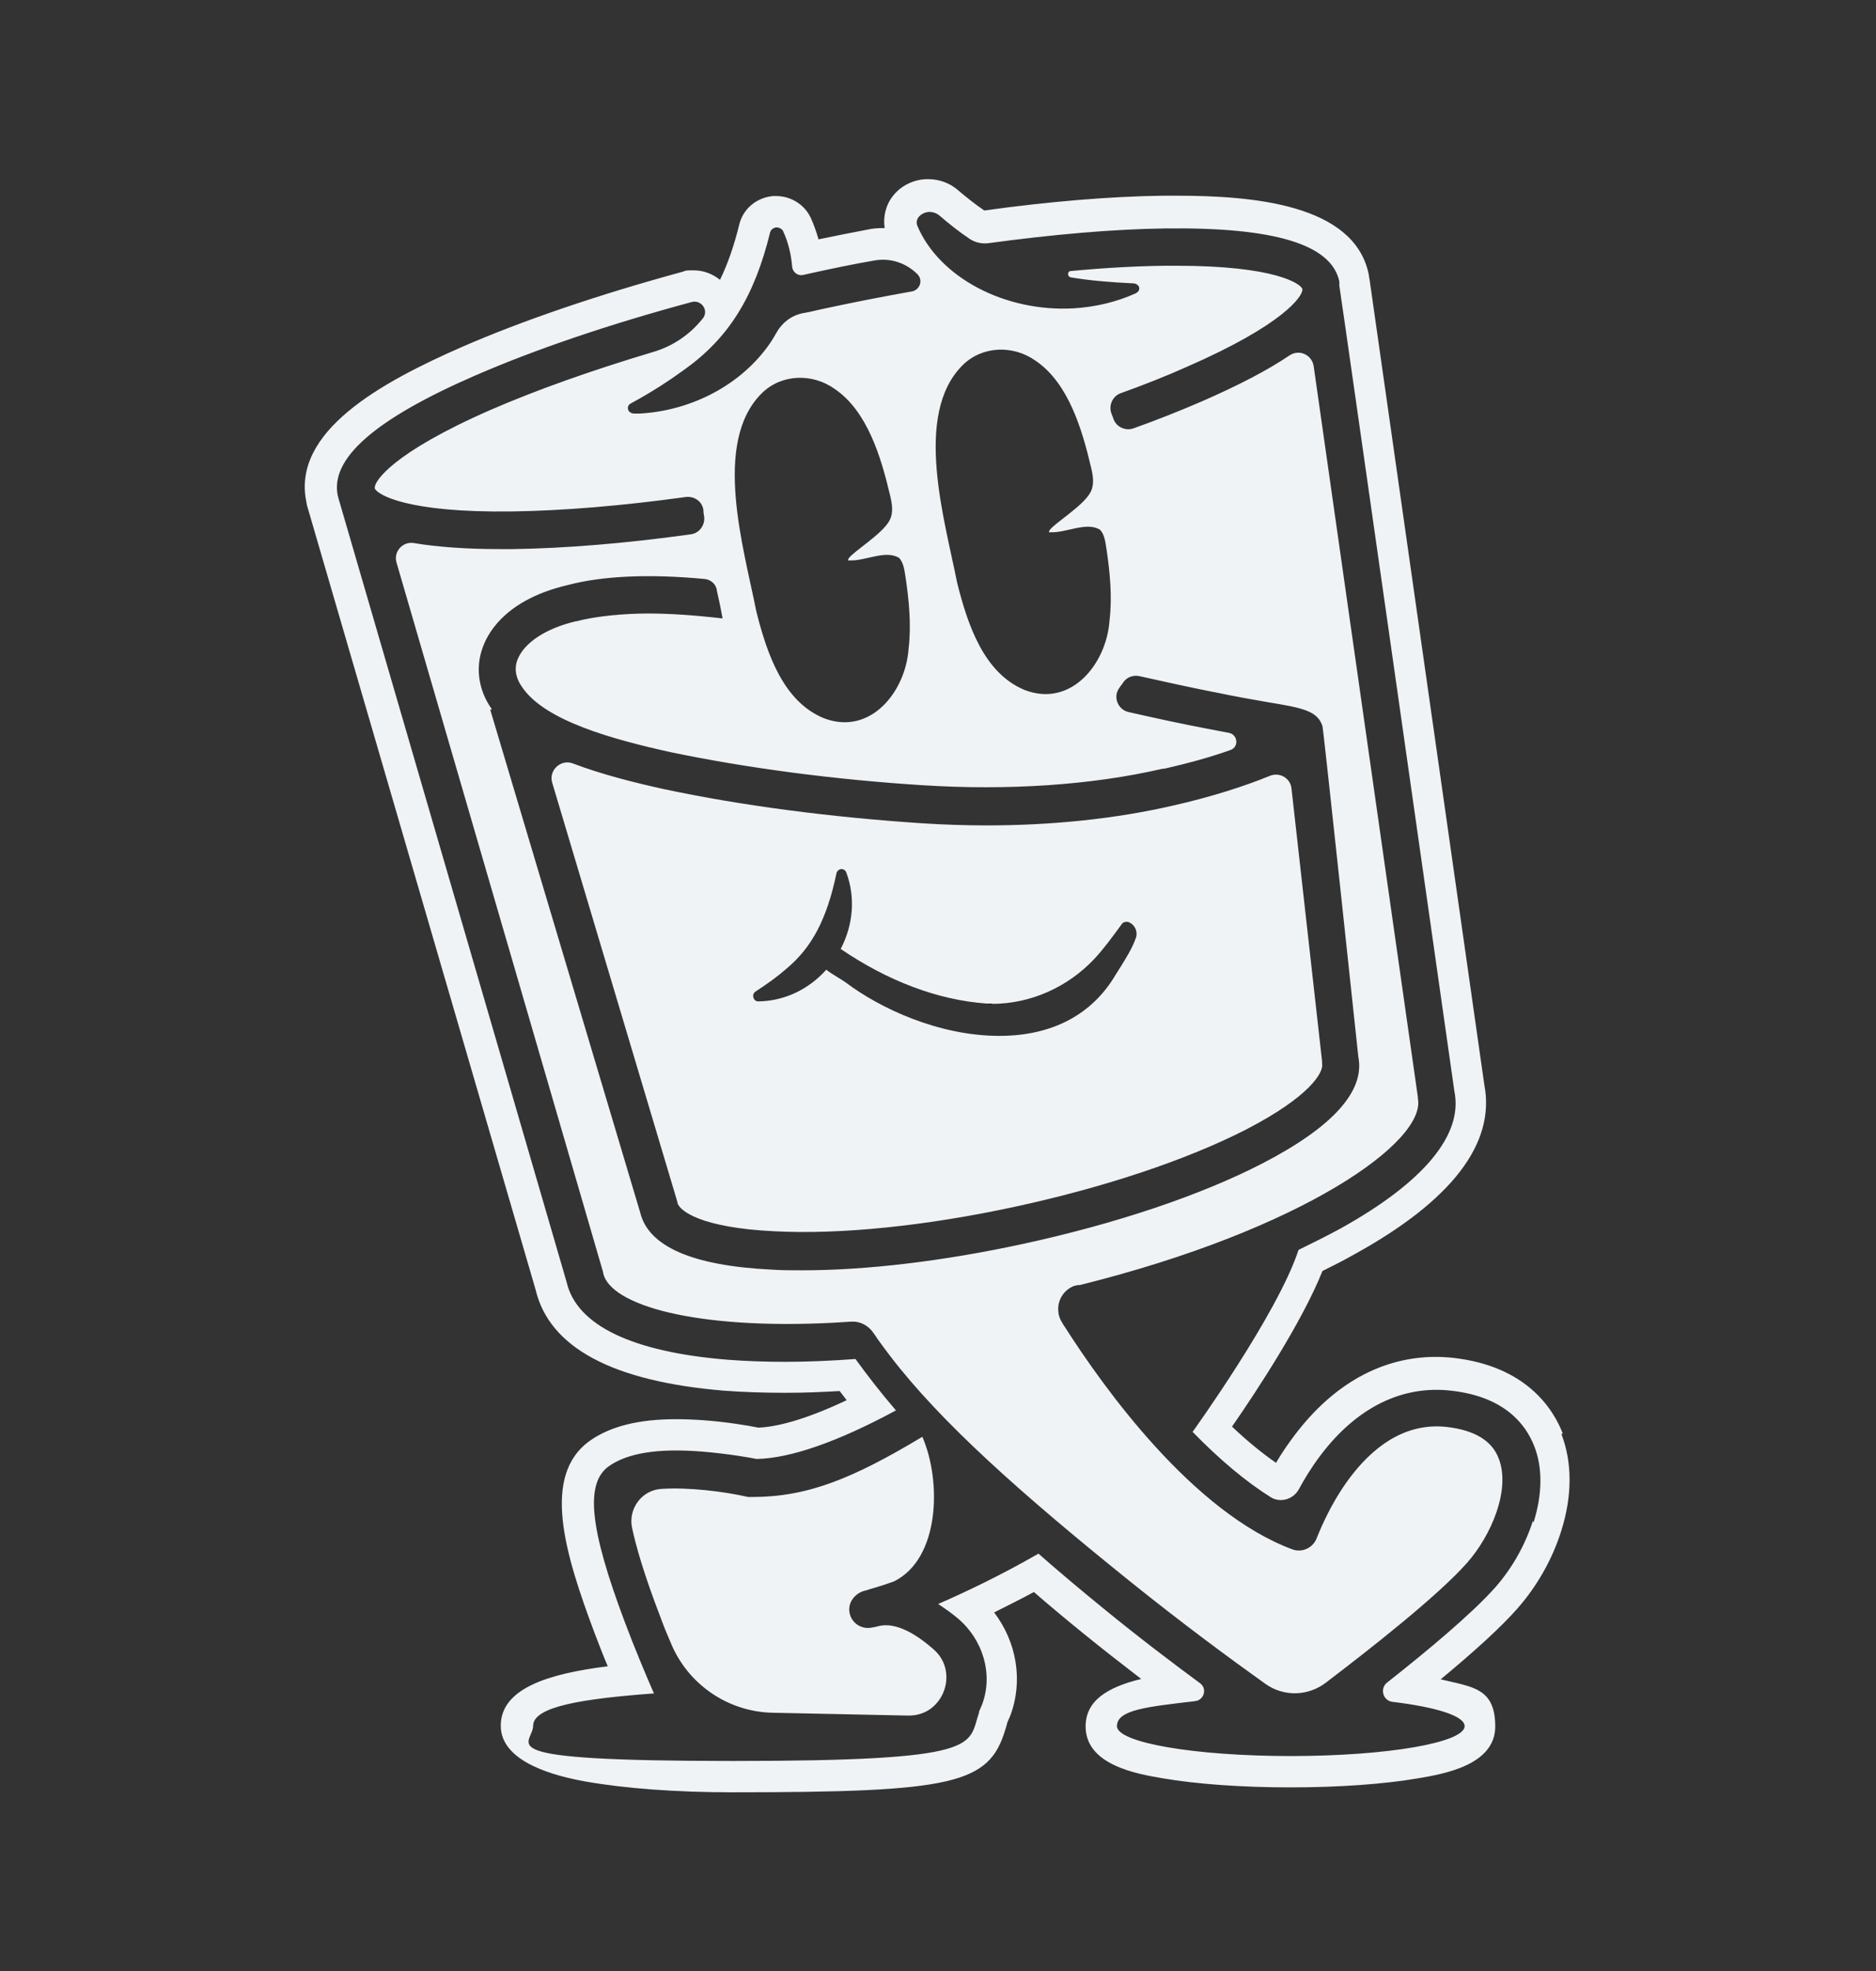
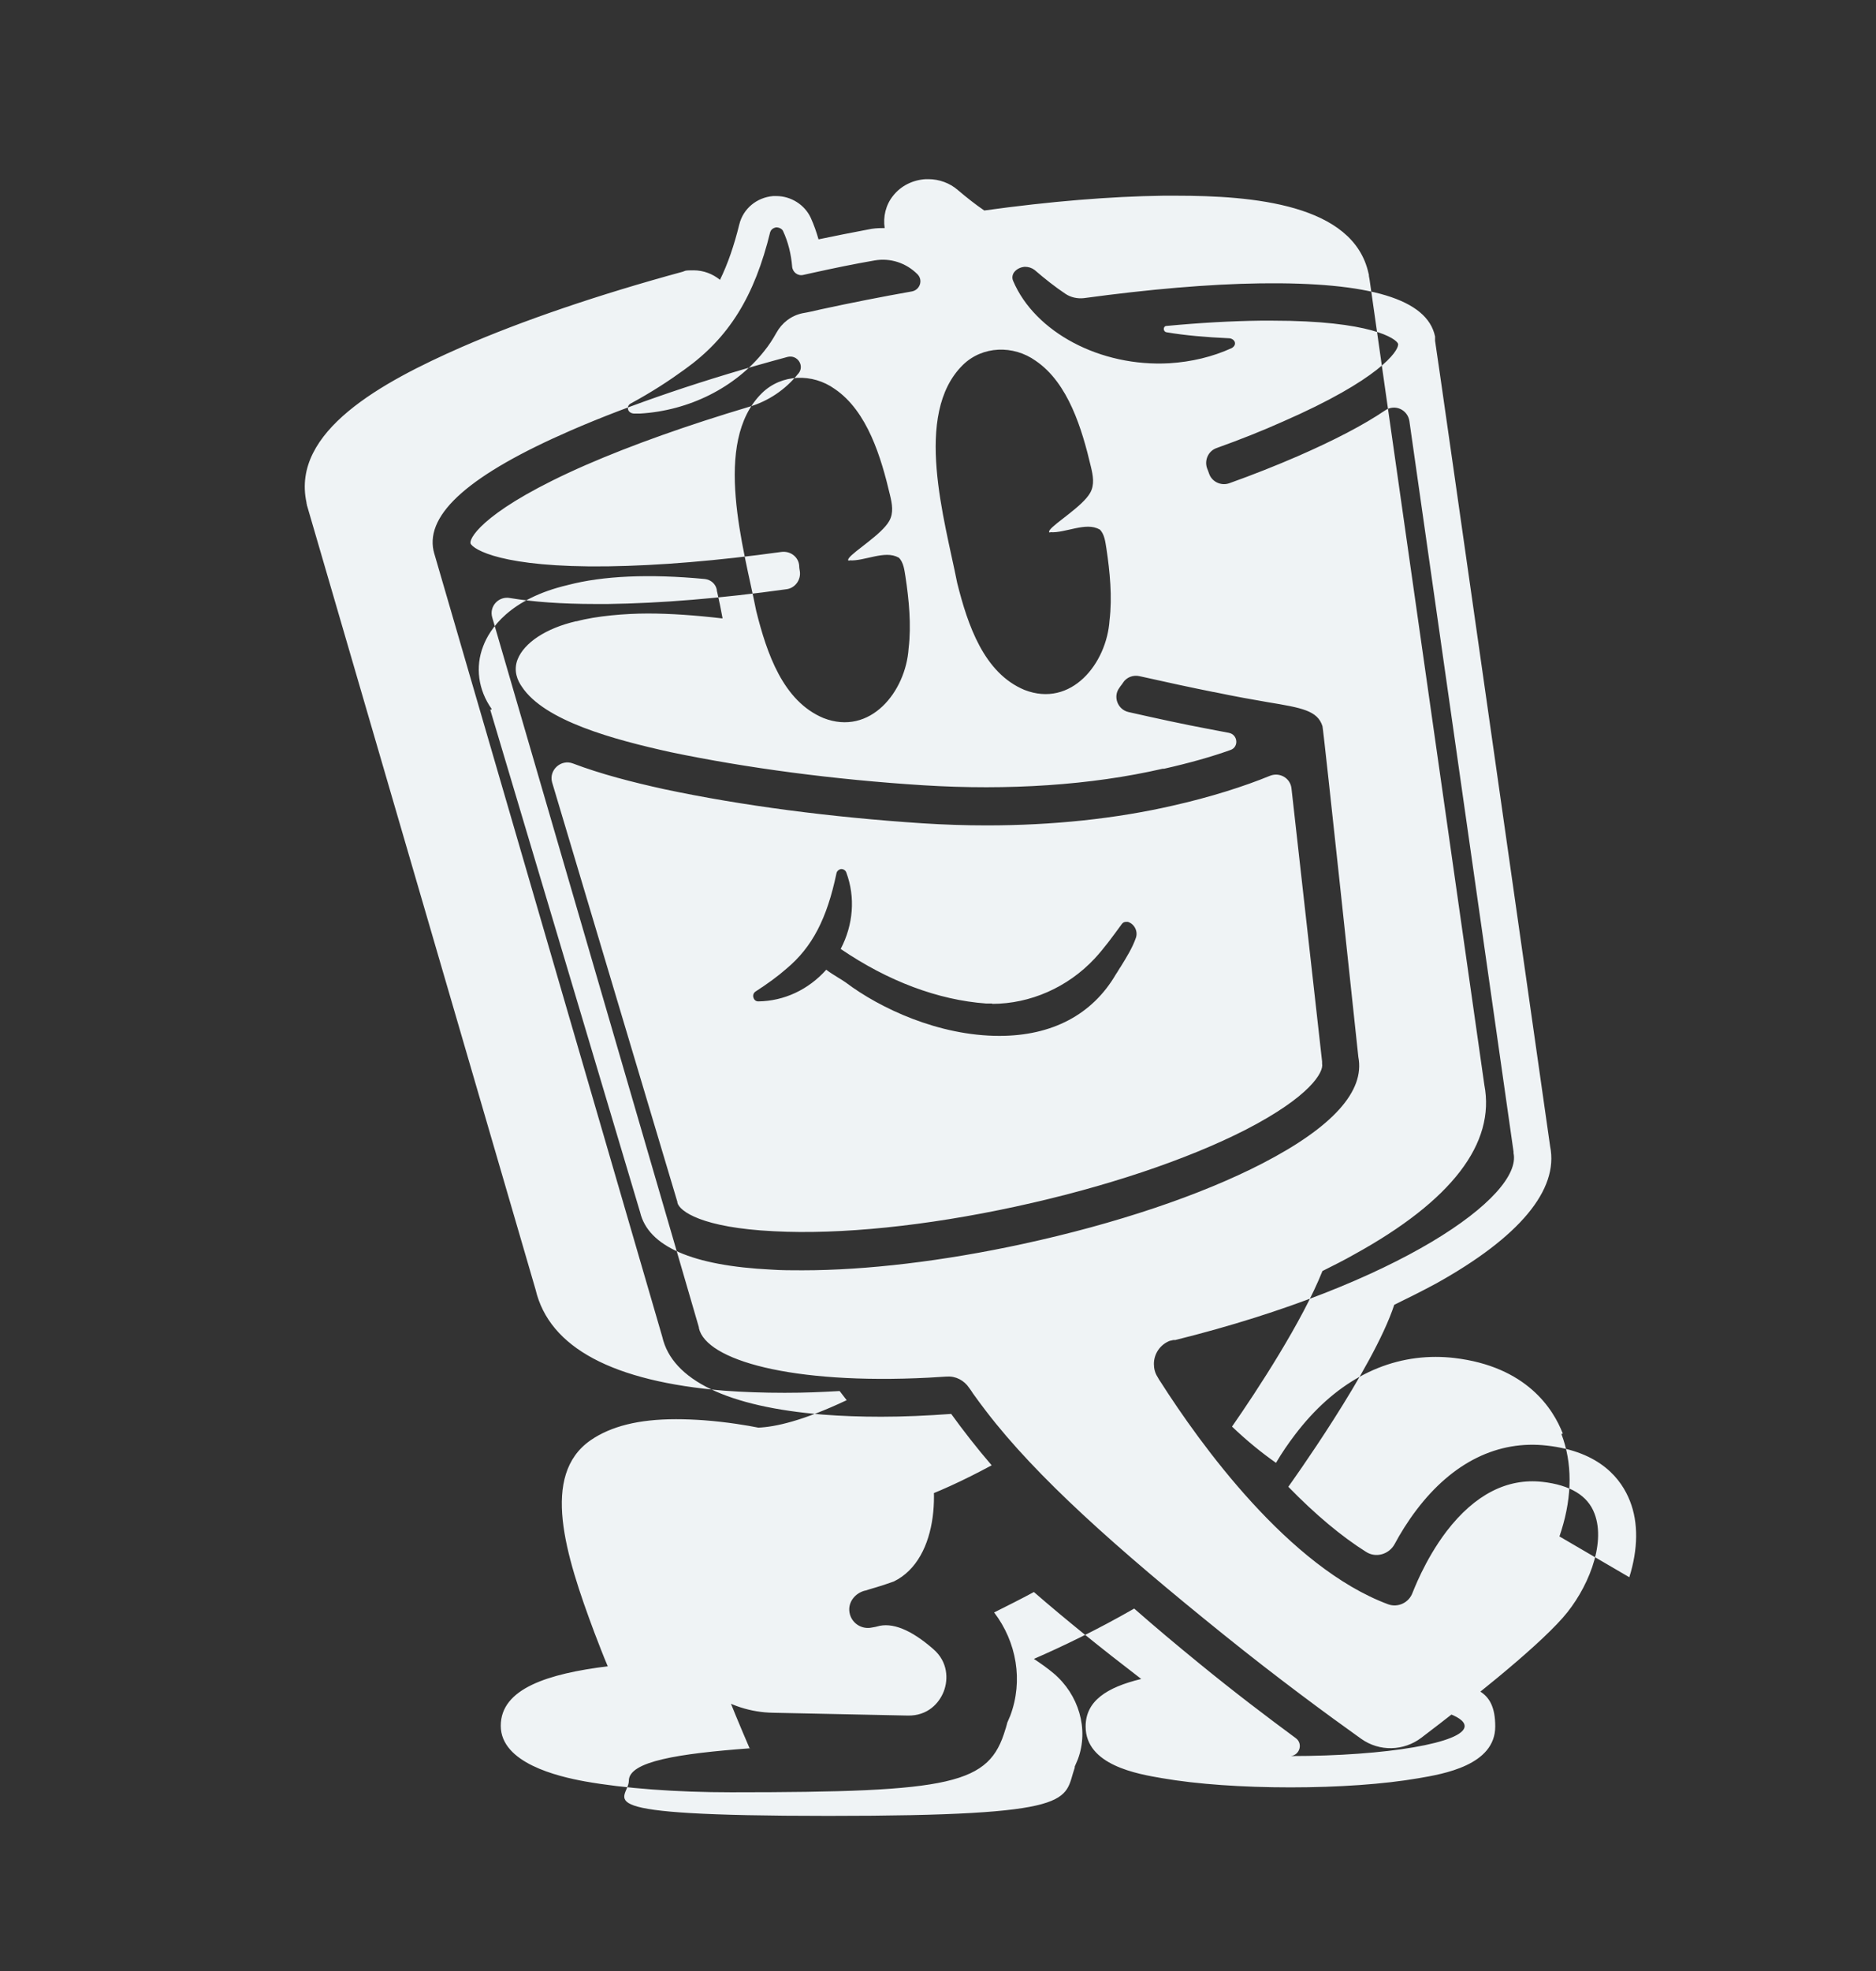
<svg xmlns="http://www.w3.org/2000/svg" id="Layer_1" version="1.1" viewBox="0 0 533.1 560">
  <rect x="0" y="0" width="533.1" height="560" fill="#333333" stroke="none" />
  <defs>
    <style>
      .st0 {
        fill: #eff3f5;
      }
    </style>
  </defs>
-   <path class="st0" d="M188.7,224.2c-9.1-2-18-4.3-25.9-7.3-3.4-1.3-6.9,1.9-5.9,5.4l35.6,119.2v.2c.6,2.4,6.9,7.1,27.4,8.1,18.9,1,43.3-1.5,68.7-7,25.4-5.5,48.7-13.3,65.5-21.9,18.2-9.4,22.1-16.3,21.6-18.7v-.3c0,0,0-.3,0-.3l-8.7-77.6c-.3-2.9-3.3-4.7-6.1-3.6-7.3,3-17,6.1-27.7,8.5-16.1,3.7-34.1,5.6-52.8,5.6-6,0-12.1-.2-18.3-.6-25.9-1.7-51.3-5-73.4-9.7ZM281.9,285.2c10.9,0,21.5-4.7,29.1-12.8,2.7-2.9,5.1-6.2,7.8-9.9.3-.4.7-.6,1.2-.6s.3,0,.5,0c1.9.6,2.9,2.7,2.3,4.5-1,2.9-2.7,5.6-4.3,8.2-.5.7-.9,1.5-1.4,2.2-6.7,11.5-18.2,17.5-33.1,17.5h0c-17.2,0-33.9-7.8-43.7-15.2-.7-.5-1.4-.9-2.2-1.4-1.1-.7-2.3-1.4-3.3-2.2-5.1,5.7-12,8.9-19.3,9h0c-.7,0-1.2-.4-1.4-1.1-.2-.6,0-1.3.6-1.7,3.4-2.2,6.3-4.3,8.8-6.5,7.3-6.1,11.5-14.2,14.2-27.1.1-.6.7-1.1,1.3-1.2,0,0,0,0,.1,0,.6,0,1.2.4,1.4,1,2.6,7,2,14.8-1.6,21.7,13.5,9.2,27.7,14.5,41.3,15.5.6,0,1.2,0,1.8,0ZM265.2,468.5c-6.3-5.5-11.7-7.7-16-6.4,0,0-.7.2-1.5.3-2.9.6-5.8-1.3-6.3-4.3-.5-2.9,1.6-5.5,4.4-6.2,0,0,.1,0,.1,0,1.4-.5,4-1.1,8.1-2.6,13.1-6.4,13.6-28.5,8.1-41.1-20,12-32.7,17.1-48.4,17.1h-1.1c-7-1.6-17-2.8-24.6-2.3-5.6.3-9.5,5.6-8.4,11,1.1,5.2,3.4,13.3,8.1,25.5.9,2.5,1.9,4.9,2.9,7.2,4.8,11.8,16.3,19.7,29.1,19.9l38.3.8c5.6.1,8.9-3.5,10.2-6.9,1.3-3.4,1.2-8.4-3-12ZM444.1,407.3c-2.7-7-10.3-19.1-30.9-21.5-1.7-.2-3.5-.3-5.2-.3-15.2,0-29,7.6-40,22.1-1.9,2.5-3.7,5.1-5.4,8-4-2.8-8.2-6.2-12.5-10.3,7.1-10.2,20-29.9,25.7-44.2,3.2-1.6,6.2-3.1,9-4.7,27.8-15.3,40.2-31.6,37-48.2l-32.6-228.7s-.2-1-.2-1.1c0-.3,0-.5-.1-.7-4.3-19.8-33.2-22.1-54.6-22.1s-2.5,0-3.8,0c-14.9.2-32,1.6-50.8,4.2-2.5-1.7-4.9-3.6-7.5-5.8-2.3-2-5.3-3.1-8.4-3.1s-.5,0-.7,0c-3.7.2-7.1,1.9-9.3,4.7-2.1,2.6-2.9,6-2.4,9.2-.2,0-.4,0-.6,0-1.4,0-2.8.1-4.1.4-4.7.9-9.4,1.8-14.1,2.8-.6-2.1-1.3-4.1-2.2-6.1-1.7-3.7-5.6-6.2-9.8-6.2s-.4,0-.7,0c0,0-.1,0-.2,0-4.7.4-8.5,3.6-9.6,8-1.5,6.1-3.3,11.3-5.5,15.8-2.1-1.7-4.7-2.7-7.5-2.7s-2.1.1-3.1.4c-23.9,6.5-45.6,13.9-62.8,21.4-22.8,10-48.5,24-44.1,44.2,0,.2,0,.3.1.5,0,.2,0,.3.1.5l64.9,222.6c3.9,16.5,22,26.1,53.6,28.7,5.4.4,11.2.6,17.2.6s10.1-.2,15.6-.5c.6.8,1.3,1.7,2,2.6-12.5,5.9-20.3,7.6-25.1,7.8-3-.6-8.8-1.6-15.5-2.1-2.8-.2-5.4-.3-7.9-.3-10.6,0-18.5,2-24.3,6-14.2,9.9-7.2,32.4,1.1,54.6,1.2,3.1,2.4,6.3,3.8,9.6-16.9,2.1-30.4,6.3-30.4,16.9s16.2,14.4,23.9,15.8c11.2,2,26,3.1,41.6,3.1,63.2,0,73.3-2.3,77.9-17.9.2-.5.3-1.1.5-1.7,0,0,0,0,0-.1.3-.7.6-1.4.9-2.1,3.7-9.9,1.8-20.9-4.6-29.3,3.8-1.9,7.6-3.8,11.3-5.8,4.6,4,9.3,7.9,14.1,11.8,5.3,4.3,10.8,8.6,16.4,12.9-9.9,2.4-15.8,6.3-15.8,13.5,0,11,14.7,13.5,21.8,14.7,9.8,1.7,22.8,2.6,36.4,2.6s26.6-.9,36.4-2.6c7.1-1.2,21.8-3.7,21.8-14.7s-6.5-11.2-15.5-13.4c9.9-8.2,17.2-14.9,21.7-20,5.6-6.3,10.1-14.2,12.6-22.3,3.1-9.9,3.1-19.3,0-27.4ZM218.9,65.9c.2-.7.9-1.2,1.7-1.3,0,0,0,0,0,0,.8,0,1.6.4,1.9,1,1.5,3.2,2.3,6.6,2.6,10.1.1,1.6,1.6,2.8,3.2,2.4.9-.2,1.8-.4,2.7-.6,5.9-1.3,11.7-2.5,17.5-3.5,4.5-.8,9,.7,12.2,3.9,0,0,0,0,0,0,1.7,1.7.7,4.5-1.6,4.9-8.5,1.5-17.1,3.2-25.9,5.1-1.7.4-3.4.8-5.2,1.1-3.2.7-5.8,2.7-7.4,5.6-1,1.8-2.1,3.5-3.4,5.1-8.2,10.4-21.4,17-35.4,17.8-.5,0-1,0-1.5,0-.8,0-1.6-.4-1.8-1.1-.2-.7,0-1.4.8-1.8,5.9-3.2,10.8-6.4,15.2-9.6,12.6-9,19.9-20.7,24.4-39.2ZM298.5,151.2c4.2.3,10.1-3,13.9-.8h.1c1.4,1.4,1.6,3.6,1.9,5.4,1,6.6,1.7,13.8.9,20.4-.8,12.3-10.9,25-24.2,19.8-11.5-4.8-16.1-18.4-19.1-30.4-3.5-17.8-12.6-47.9,1.6-61.9,5.6-5.5,14.4-5.7,20.7-1.2,9.3,6.3,13.2,19.5,15.7,30.1.6,2.5,1.1,5.1-.2,7.4-2.1,3.8-10.1,8.6-11.5,10.6-.2.3-.3.6,0,.7ZM330.8,218.4c7.1-1.6,13.5-3.4,18.8-5.3,2.5-.8,2.2-4.4-.4-4.9-2-.4-4.1-.8-6.3-1.2-6.4-1.2-13.8-2.8-22.2-4.7-3.1-.7-4.5-4.4-2.6-6.9.3-.5.7-.9,1-1.4,1-1.6,2.9-2.3,4.7-1.9,8,1.8,15,3.3,21,4.5h.1c6.2,1.3,11.3,2.2,15.4,2.9,9.7,1.6,14.1,2.4,15.5,6.8.3.9,10.2,94,10.2,94,1.9,9.7-7.3,19.9-27.2,30.2-17.6,9.1-41.8,17.2-68.1,22.9-22.6,4.9-44.5,7.5-62.7,7.5-3,0-6,0-8.8-.2-22.5-1.1-35-6.6-37.3-16.3l-42.6-142.8h.4c0-.1,0-.2,0-.2-3.8-5.4-4.7-11.9-2.4-17.8,1.8-4.8,7.4-13.5,24.1-17.4,9.9-2.6,23.1-3.2,38.9-1.7,1.7.2,3.1,1.4,3.4,3.1,0,.2,0,.4.1.6.6,2.6,1.1,5.1,1.5,7.3v.2c-7.7-.9-14.8-1.4-21.2-1.4s-14.7.7-20.2,2.2h-.2c-8.6,2-14.7,6.1-16.6,10.8-1.3,3.3,0,6.1,1.2,7.8h0c6.4,9.7,26,15,42.3,18.6,21.6,4.5,46.4,7.8,71.8,9.4,24.1,1.5,47.6,0,68-4.7ZM241.4,159.2c4.2.3,10.1-3,13.9-.8h.1c1.4,1.4,1.6,3.6,1.9,5.4,1,6.6,1.7,13.8.9,20.4-.8,12.3-10.9,25-24.2,19.8-11.5-4.8-16.1-18.4-19.1-30.4-3.5-17.8-12.6-47.9,1.6-61.9,5.6-5.5,14.4-5.7,20.7-1.2,9.3,6.3,13.2,19.5,15.7,30.1.6,2.5,1.1,5.1-.2,7.4-2.1,3.8-10.1,8.6-11.5,10.6-.2.3-.3.6,0,.7ZM435.6,432.1c-2.2,6.9-6,13.6-10.8,19-6.7,7.5-19.3,18-30.6,26.9-2.2,1.7-1.2,5.2,1.5,5.5,12.4,1.5,20.5,4,20.5,6.9,0,4.7-22.1,8.5-49.4,8.5s-49.4-3.8-49.4-8.5,8.8-5.5,22.2-7.1c2.6-.3,3.5-3.6,1.4-5.1-8-5.9-17.5-13.1-27.4-21.2-6.5-5.3-12.7-10.5-18.5-15.6-10.8,6.2-20.7,10.9-28.5,14.3,1.8,1.2,3.7,2.5,5.6,4.1,7.1,6,10.1,15.8,6.9,24.4-.3.7-.6,1.4-.9,2.1,0,0,0,0,0,0,0,0,0,.2,0,.3-3.2,9.3,1.7,13.7-70,13.7s-56.7-4.5-56.7-10,14.2-7.7,34.4-9.2c0,0,0,.1,0,.2-2.5-5.8-5.6-13.1-8.4-20.6-10-26.6-11.3-39.4-4.4-44.2,5.3-3.7,13.9-5.1,26.4-4.1,7.3.6,13.6,1.7,15.5,2.1,9.7-.2,23.1-4.9,39.6-13.8-4.3-5-8.1-9.9-11.5-14.6-6.9.5-13.5.8-19.9.8-5.8,0-11.3-.2-16.5-.6-27.1-2.2-42.9-9.8-45.7-22.1l-64.9-222.9h0c0-.1,0-.2-.1-.4-2.3-10.6,10.5-21.8,39-34.2,17-7.4,38.2-14.6,61.6-20.9,2.8-.7,4.9,2.5,3.1,4.7,0,0,0,0-.1.1-3.6,4.5-8.5,7.8-14,9.4-17.4,5.2-33.2,10.8-46.3,16.5-28.1,12.3-33,20.4-32.8,22.1h0c0,0,0,.2,0,.2.8,1.7,8.9,6.9,39,6.5,14.5-.2,31.3-1.6,49.4-4.1,2.5-.3,4.8,1.4,5,3.9,0,.6.1,1.1.2,1.7.3,2.4-1.4,4.7-3.8,5-18.6,2.6-35.9,4-50.7,4.2-1.2,0-2.5,0-3.6,0-9.6,0-17.7-.6-24.3-1.7-3.2-.6-6,2.4-5,5.6l58.7,201.6v.2c2,9.1,26.2,16.1,65.3,14.1l4.9-.3h.3s0,0,0,0c2.5-.2,4.9,1.1,6.3,3.2.4.5.7,1,1.1,1.6,1.2,1.7,2.4,3.3,3.7,5,14.3,18.7,37,38.9,67.4,63.4,15.5,12.5,29.8,23,39.2,29.7,5.2,3.7,12.1,3.5,17.1-.3,12.5-9.5,31.9-24.7,40.2-34.1,6.9-7.8,12.4-20.8,9-29.6-1.9-5.1-6.9-8.1-14.8-9-10-1.1-19.2,3.6-27.2,14-6.4,8.4-9.6,17.4-9.7,17.5h0c-1,2.8-4.1,4.3-6.9,3.3-28.3-10.5-53.6-45.8-64.7-63.2-.3-.4-.6-.9-.8-1.3-.8-1.2-1.1-2.5-1.1-3.8,0-2.8,1.7-5.5,4.6-6.6.2,0,.3,0,.5-.1.2,0,.3-.1.5-.1h.5c0-.1,0,0,0,0,63.6-15.8,98.7-40.9,96.1-53.1v-.4c0,0-29.6-207.6-29.6-207.6-.5-3.2-4.1-4.9-6.9-3-6.2,4.2-14.5,8.5-24.8,13-6,2.6-12.5,5.2-19.5,7.7-2.3.8-4.9-.4-5.7-2.7-.2-.6-.4-1.1-.6-1.6-.8-2.3.4-4.9,2.7-5.7,6.7-2.4,13-4.9,18.8-7.5,27.5-12,32.8-20,32.8-21.9v-.2s0,0,0,0c-.5-1.5-7.8-6.6-35.7-6.6s-2.2,0-3.4,0c-8.2.1-17.2.6-26.7,1.5-1,0-1.1,1.6,0,1.8,5.3.9,11.2,1.4,17.7,1.7.8,0,1.5.5,1.7,1.1.2.7-.2,1.3-.9,1.7-5.5,2.5-11.4,3.9-17.7,4.3-19.6,1.1-38.2-8.8-44.4-23.4-.4-.9-.2-1.9.4-2.6.7-.8,1.7-1.3,2.9-1.4,1.1,0,2,.3,2.8.9,2.9,2.5,5.8,4.8,8.8,6.8,1.5,1,3.4,1.4,5.2,1.2,18.4-2.5,35.5-4,50.2-4.2,31.1-.4,47.4,4.5,49.6,15.1,0,.1,0,.3,0,.4h0s0,0,0,0v.8c.1,0,32.7,228.9,32.7,228.9,2.5,12.3-8.7,25.8-32.5,39-3.7,2-7.7,4-11.8,6-5.9,18.1-29.9,51.4-30.1,51.7,7.7,7.9,15.1,14.1,22.1,18.5,2.8,1.8,6.5.7,8.1-2.2,1.6-3,3.7-6.4,6.2-9.7,10.3-13.6,23.2-19.9,37.1-18.3,15.2,1.7,21.2,9.6,23.6,15.8,2.4,6.1,2.3,13.6-.2,21.6Z" />
+   <path class="st0" d="M188.7,224.2c-9.1-2-18-4.3-25.9-7.3-3.4-1.3-6.9,1.9-5.9,5.4l35.6,119.2v.2c.6,2.4,6.9,7.1,27.4,8.1,18.9,1,43.3-1.5,68.7-7,25.4-5.5,48.7-13.3,65.5-21.9,18.2-9.4,22.1-16.3,21.6-18.7v-.3c0,0,0-.3,0-.3l-8.7-77.6c-.3-2.9-3.3-4.7-6.1-3.6-7.3,3-17,6.1-27.7,8.5-16.1,3.7-34.1,5.6-52.8,5.6-6,0-12.1-.2-18.3-.6-25.9-1.7-51.3-5-73.4-9.7ZM281.9,285.2c10.9,0,21.5-4.7,29.1-12.8,2.7-2.9,5.1-6.2,7.8-9.9.3-.4.7-.6,1.2-.6s.3,0,.5,0c1.9.6,2.9,2.7,2.3,4.5-1,2.9-2.7,5.6-4.3,8.2-.5.7-.9,1.5-1.4,2.2-6.7,11.5-18.2,17.5-33.1,17.5h0c-17.2,0-33.9-7.8-43.7-15.2-.7-.5-1.4-.9-2.2-1.4-1.1-.7-2.3-1.4-3.3-2.2-5.1,5.7-12,8.9-19.3,9h0c-.7,0-1.2-.4-1.4-1.1-.2-.6,0-1.3.6-1.7,3.4-2.2,6.3-4.3,8.8-6.5,7.3-6.1,11.5-14.2,14.2-27.1.1-.6.7-1.1,1.3-1.2,0,0,0,0,.1,0,.6,0,1.2.4,1.4,1,2.6,7,2,14.8-1.6,21.7,13.5,9.2,27.7,14.5,41.3,15.5.6,0,1.2,0,1.8,0ZM265.2,468.5c-6.3-5.5-11.7-7.7-16-6.4,0,0-.7.2-1.5.3-2.9.6-5.8-1.3-6.3-4.3-.5-2.9,1.6-5.5,4.4-6.2,0,0,.1,0,.1,0,1.4-.5,4-1.1,8.1-2.6,13.1-6.4,13.6-28.5,8.1-41.1-20,12-32.7,17.1-48.4,17.1h-1.1c-7-1.6-17-2.8-24.6-2.3-5.6.3-9.5,5.6-8.4,11,1.1,5.2,3.4,13.3,8.1,25.5.9,2.5,1.9,4.9,2.9,7.2,4.8,11.8,16.3,19.7,29.1,19.9l38.3.8c5.6.1,8.9-3.5,10.2-6.9,1.3-3.4,1.2-8.4-3-12ZM444.1,407.3c-2.7-7-10.3-19.1-30.9-21.5-1.7-.2-3.5-.3-5.2-.3-15.2,0-29,7.6-40,22.1-1.9,2.5-3.7,5.1-5.4,8-4-2.8-8.2-6.2-12.5-10.3,7.1-10.2,20-29.9,25.7-44.2,3.2-1.6,6.2-3.1,9-4.7,27.8-15.3,40.2-31.6,37-48.2l-32.6-228.7s-.2-1-.2-1.1c0-.3,0-.5-.1-.7-4.3-19.8-33.2-22.1-54.6-22.1s-2.5,0-3.8,0c-14.9.2-32,1.6-50.8,4.2-2.5-1.7-4.9-3.6-7.5-5.8-2.3-2-5.3-3.1-8.4-3.1s-.5,0-.7,0c-3.7.2-7.1,1.9-9.3,4.7-2.1,2.6-2.9,6-2.4,9.2-.2,0-.4,0-.6,0-1.4,0-2.8.1-4.1.4-4.7.9-9.4,1.8-14.1,2.8-.6-2.1-1.3-4.1-2.2-6.1-1.7-3.7-5.6-6.2-9.8-6.2s-.4,0-.7,0c0,0-.1,0-.2,0-4.7.4-8.5,3.6-9.6,8-1.5,6.1-3.3,11.3-5.5,15.8-2.1-1.7-4.7-2.7-7.5-2.7s-2.1.1-3.1.4c-23.9,6.5-45.6,13.9-62.8,21.4-22.8,10-48.5,24-44.1,44.2,0,.2,0,.3.1.5,0,.2,0,.3.1.5l64.9,222.6c3.9,16.5,22,26.1,53.6,28.7,5.4.4,11.2.6,17.2.6s10.1-.2,15.6-.5c.6.8,1.3,1.7,2,2.6-12.5,5.9-20.3,7.6-25.1,7.8-3-.6-8.8-1.6-15.5-2.1-2.8-.2-5.4-.3-7.9-.3-10.6,0-18.5,2-24.3,6-14.2,9.9-7.2,32.4,1.1,54.6,1.2,3.1,2.4,6.3,3.8,9.6-16.9,2.1-30.4,6.3-30.4,16.9s16.2,14.4,23.9,15.8c11.2,2,26,3.1,41.6,3.1,63.2,0,73.3-2.3,77.9-17.9.2-.5.3-1.1.5-1.7,0,0,0,0,0-.1.3-.7.6-1.4.9-2.1,3.7-9.9,1.8-20.9-4.6-29.3,3.8-1.9,7.6-3.8,11.3-5.8,4.6,4,9.3,7.9,14.1,11.8,5.3,4.3,10.8,8.6,16.4,12.9-9.9,2.4-15.8,6.3-15.8,13.5,0,11,14.7,13.5,21.8,14.7,9.8,1.7,22.8,2.6,36.4,2.6s26.6-.9,36.4-2.6c7.1-1.2,21.8-3.7,21.8-14.7s-6.5-11.2-15.5-13.4c9.9-8.2,17.2-14.9,21.7-20,5.6-6.3,10.1-14.2,12.6-22.3,3.1-9.9,3.1-19.3,0-27.4ZM218.9,65.9c.2-.7.9-1.2,1.7-1.3,0,0,0,0,0,0,.8,0,1.6.4,1.9,1,1.5,3.2,2.3,6.6,2.6,10.1.1,1.6,1.6,2.8,3.2,2.4.9-.2,1.8-.4,2.7-.6,5.9-1.3,11.7-2.5,17.5-3.5,4.5-.8,9,.7,12.2,3.9,0,0,0,0,0,0,1.7,1.7.7,4.5-1.6,4.9-8.5,1.5-17.1,3.2-25.9,5.1-1.7.4-3.4.8-5.2,1.1-3.2.7-5.8,2.7-7.4,5.6-1,1.8-2.1,3.5-3.4,5.1-8.2,10.4-21.4,17-35.4,17.8-.5,0-1,0-1.5,0-.8,0-1.6-.4-1.8-1.1-.2-.7,0-1.4.8-1.8,5.9-3.2,10.8-6.4,15.2-9.6,12.6-9,19.9-20.7,24.4-39.2ZM298.5,151.2c4.2.3,10.1-3,13.9-.8h.1c1.4,1.4,1.6,3.6,1.9,5.4,1,6.6,1.7,13.8.9,20.4-.8,12.3-10.9,25-24.2,19.8-11.5-4.8-16.1-18.4-19.1-30.4-3.5-17.8-12.6-47.9,1.6-61.9,5.6-5.5,14.4-5.7,20.7-1.2,9.3,6.3,13.2,19.5,15.7,30.1.6,2.5,1.1,5.1-.2,7.4-2.1,3.8-10.1,8.6-11.5,10.6-.2.3-.3.6,0,.7ZM330.8,218.4c7.1-1.6,13.5-3.4,18.8-5.3,2.5-.8,2.2-4.4-.4-4.9-2-.4-4.1-.8-6.3-1.2-6.4-1.2-13.8-2.8-22.2-4.7-3.1-.7-4.5-4.4-2.6-6.9.3-.5.7-.9,1-1.4,1-1.6,2.9-2.3,4.7-1.9,8,1.8,15,3.3,21,4.5h.1c6.2,1.3,11.3,2.2,15.4,2.9,9.7,1.6,14.1,2.4,15.5,6.8.3.9,10.2,94,10.2,94,1.9,9.7-7.3,19.9-27.2,30.2-17.6,9.1-41.8,17.2-68.1,22.9-22.6,4.9-44.5,7.5-62.7,7.5-3,0-6,0-8.8-.2-22.5-1.1-35-6.6-37.3-16.3l-42.6-142.8h.4c0-.1,0-.2,0-.2-3.8-5.4-4.7-11.9-2.4-17.8,1.8-4.8,7.4-13.5,24.1-17.4,9.9-2.6,23.1-3.2,38.9-1.7,1.7.2,3.1,1.4,3.4,3.1,0,.2,0,.4.1.6.6,2.6,1.1,5.1,1.5,7.3v.2c-7.7-.9-14.8-1.4-21.2-1.4s-14.7.7-20.2,2.2h-.2c-8.6,2-14.7,6.1-16.6,10.8-1.3,3.3,0,6.1,1.2,7.8h0c6.4,9.7,26,15,42.3,18.6,21.6,4.5,46.4,7.8,71.8,9.4,24.1,1.5,47.6,0,68-4.7ZM241.4,159.2c4.2.3,10.1-3,13.9-.8h.1c1.4,1.4,1.6,3.6,1.9,5.4,1,6.6,1.7,13.8.9,20.4-.8,12.3-10.9,25-24.2,19.8-11.5-4.8-16.1-18.4-19.1-30.4-3.5-17.8-12.6-47.9,1.6-61.9,5.6-5.5,14.4-5.7,20.7-1.2,9.3,6.3,13.2,19.5,15.7,30.1.6,2.5,1.1,5.1-.2,7.4-2.1,3.8-10.1,8.6-11.5,10.6-.2.3-.3.6,0,.7ZM435.6,432.1c-2.2,6.9-6,13.6-10.8,19-6.7,7.5-19.3,18-30.6,26.9-2.2,1.7-1.2,5.2,1.5,5.5,12.4,1.5,20.5,4,20.5,6.9,0,4.7-22.1,8.5-49.4,8.5c2.6-.3,3.5-3.6,1.4-5.1-8-5.9-17.5-13.1-27.4-21.2-6.5-5.3-12.7-10.5-18.5-15.6-10.8,6.2-20.7,10.9-28.5,14.3,1.8,1.2,3.7,2.5,5.6,4.1,7.1,6,10.1,15.8,6.9,24.4-.3.7-.6,1.4-.9,2.1,0,0,0,0,0,0,0,0,0,.2,0,.3-3.2,9.3,1.7,13.7-70,13.7s-56.7-4.5-56.7-10,14.2-7.7,34.4-9.2c0,0,0,.1,0,.2-2.5-5.8-5.6-13.1-8.4-20.6-10-26.6-11.3-39.4-4.4-44.2,5.3-3.7,13.9-5.1,26.4-4.1,7.3.6,13.6,1.7,15.5,2.1,9.7-.2,23.1-4.9,39.6-13.8-4.3-5-8.1-9.9-11.5-14.6-6.9.5-13.5.8-19.9.8-5.8,0-11.3-.2-16.5-.6-27.1-2.2-42.9-9.8-45.7-22.1l-64.9-222.9h0c0-.1,0-.2-.1-.4-2.3-10.6,10.5-21.8,39-34.2,17-7.4,38.2-14.6,61.6-20.9,2.8-.7,4.9,2.5,3.1,4.7,0,0,0,0-.1.1-3.6,4.5-8.5,7.8-14,9.4-17.4,5.2-33.2,10.8-46.3,16.5-28.1,12.3-33,20.4-32.8,22.1h0c0,0,0,.2,0,.2.8,1.7,8.9,6.9,39,6.5,14.5-.2,31.3-1.6,49.4-4.1,2.5-.3,4.8,1.4,5,3.9,0,.6.1,1.1.2,1.7.3,2.4-1.4,4.7-3.8,5-18.6,2.6-35.9,4-50.7,4.2-1.2,0-2.5,0-3.6,0-9.6,0-17.7-.6-24.3-1.7-3.2-.6-6,2.4-5,5.6l58.7,201.6v.2c2,9.1,26.2,16.1,65.3,14.1l4.9-.3h.3s0,0,0,0c2.5-.2,4.9,1.1,6.3,3.2.4.5.7,1,1.1,1.6,1.2,1.7,2.4,3.3,3.7,5,14.3,18.7,37,38.9,67.4,63.4,15.5,12.5,29.8,23,39.2,29.7,5.2,3.7,12.1,3.5,17.1-.3,12.5-9.5,31.9-24.7,40.2-34.1,6.9-7.8,12.4-20.8,9-29.6-1.9-5.1-6.9-8.1-14.8-9-10-1.1-19.2,3.6-27.2,14-6.4,8.4-9.6,17.4-9.7,17.5h0c-1,2.8-4.1,4.3-6.9,3.3-28.3-10.5-53.6-45.8-64.7-63.2-.3-.4-.6-.9-.8-1.3-.8-1.2-1.1-2.5-1.1-3.8,0-2.8,1.7-5.5,4.6-6.6.2,0,.3,0,.5-.1.2,0,.3-.1.5-.1h.5c0-.1,0,0,0,0,63.6-15.8,98.7-40.9,96.1-53.1v-.4c0,0-29.6-207.6-29.6-207.6-.5-3.2-4.1-4.9-6.9-3-6.2,4.2-14.5,8.5-24.8,13-6,2.6-12.5,5.2-19.5,7.7-2.3.8-4.9-.4-5.7-2.7-.2-.6-.4-1.1-.6-1.6-.8-2.3.4-4.9,2.7-5.7,6.7-2.4,13-4.9,18.8-7.5,27.5-12,32.8-20,32.8-21.9v-.2s0,0,0,0c-.5-1.5-7.8-6.6-35.7-6.6s-2.2,0-3.4,0c-8.2.1-17.2.6-26.7,1.5-1,0-1.1,1.6,0,1.8,5.3.9,11.2,1.4,17.7,1.7.8,0,1.5.5,1.7,1.1.2.7-.2,1.3-.9,1.7-5.5,2.5-11.4,3.9-17.7,4.3-19.6,1.1-38.2-8.8-44.4-23.4-.4-.9-.2-1.9.4-2.6.7-.8,1.7-1.3,2.9-1.4,1.1,0,2,.3,2.8.9,2.9,2.5,5.8,4.8,8.8,6.8,1.5,1,3.4,1.4,5.2,1.2,18.4-2.5,35.5-4,50.2-4.2,31.1-.4,47.4,4.5,49.6,15.1,0,.1,0,.3,0,.4h0s0,0,0,0v.8c.1,0,32.7,228.9,32.7,228.9,2.5,12.3-8.7,25.8-32.5,39-3.7,2-7.7,4-11.8,6-5.9,18.1-29.9,51.4-30.1,51.7,7.7,7.9,15.1,14.1,22.1,18.5,2.8,1.8,6.5.7,8.1-2.2,1.6-3,3.7-6.4,6.2-9.7,10.3-13.6,23.2-19.9,37.1-18.3,15.2,1.7,21.2,9.6,23.6,15.8,2.4,6.1,2.3,13.6-.2,21.6Z" />
</svg>